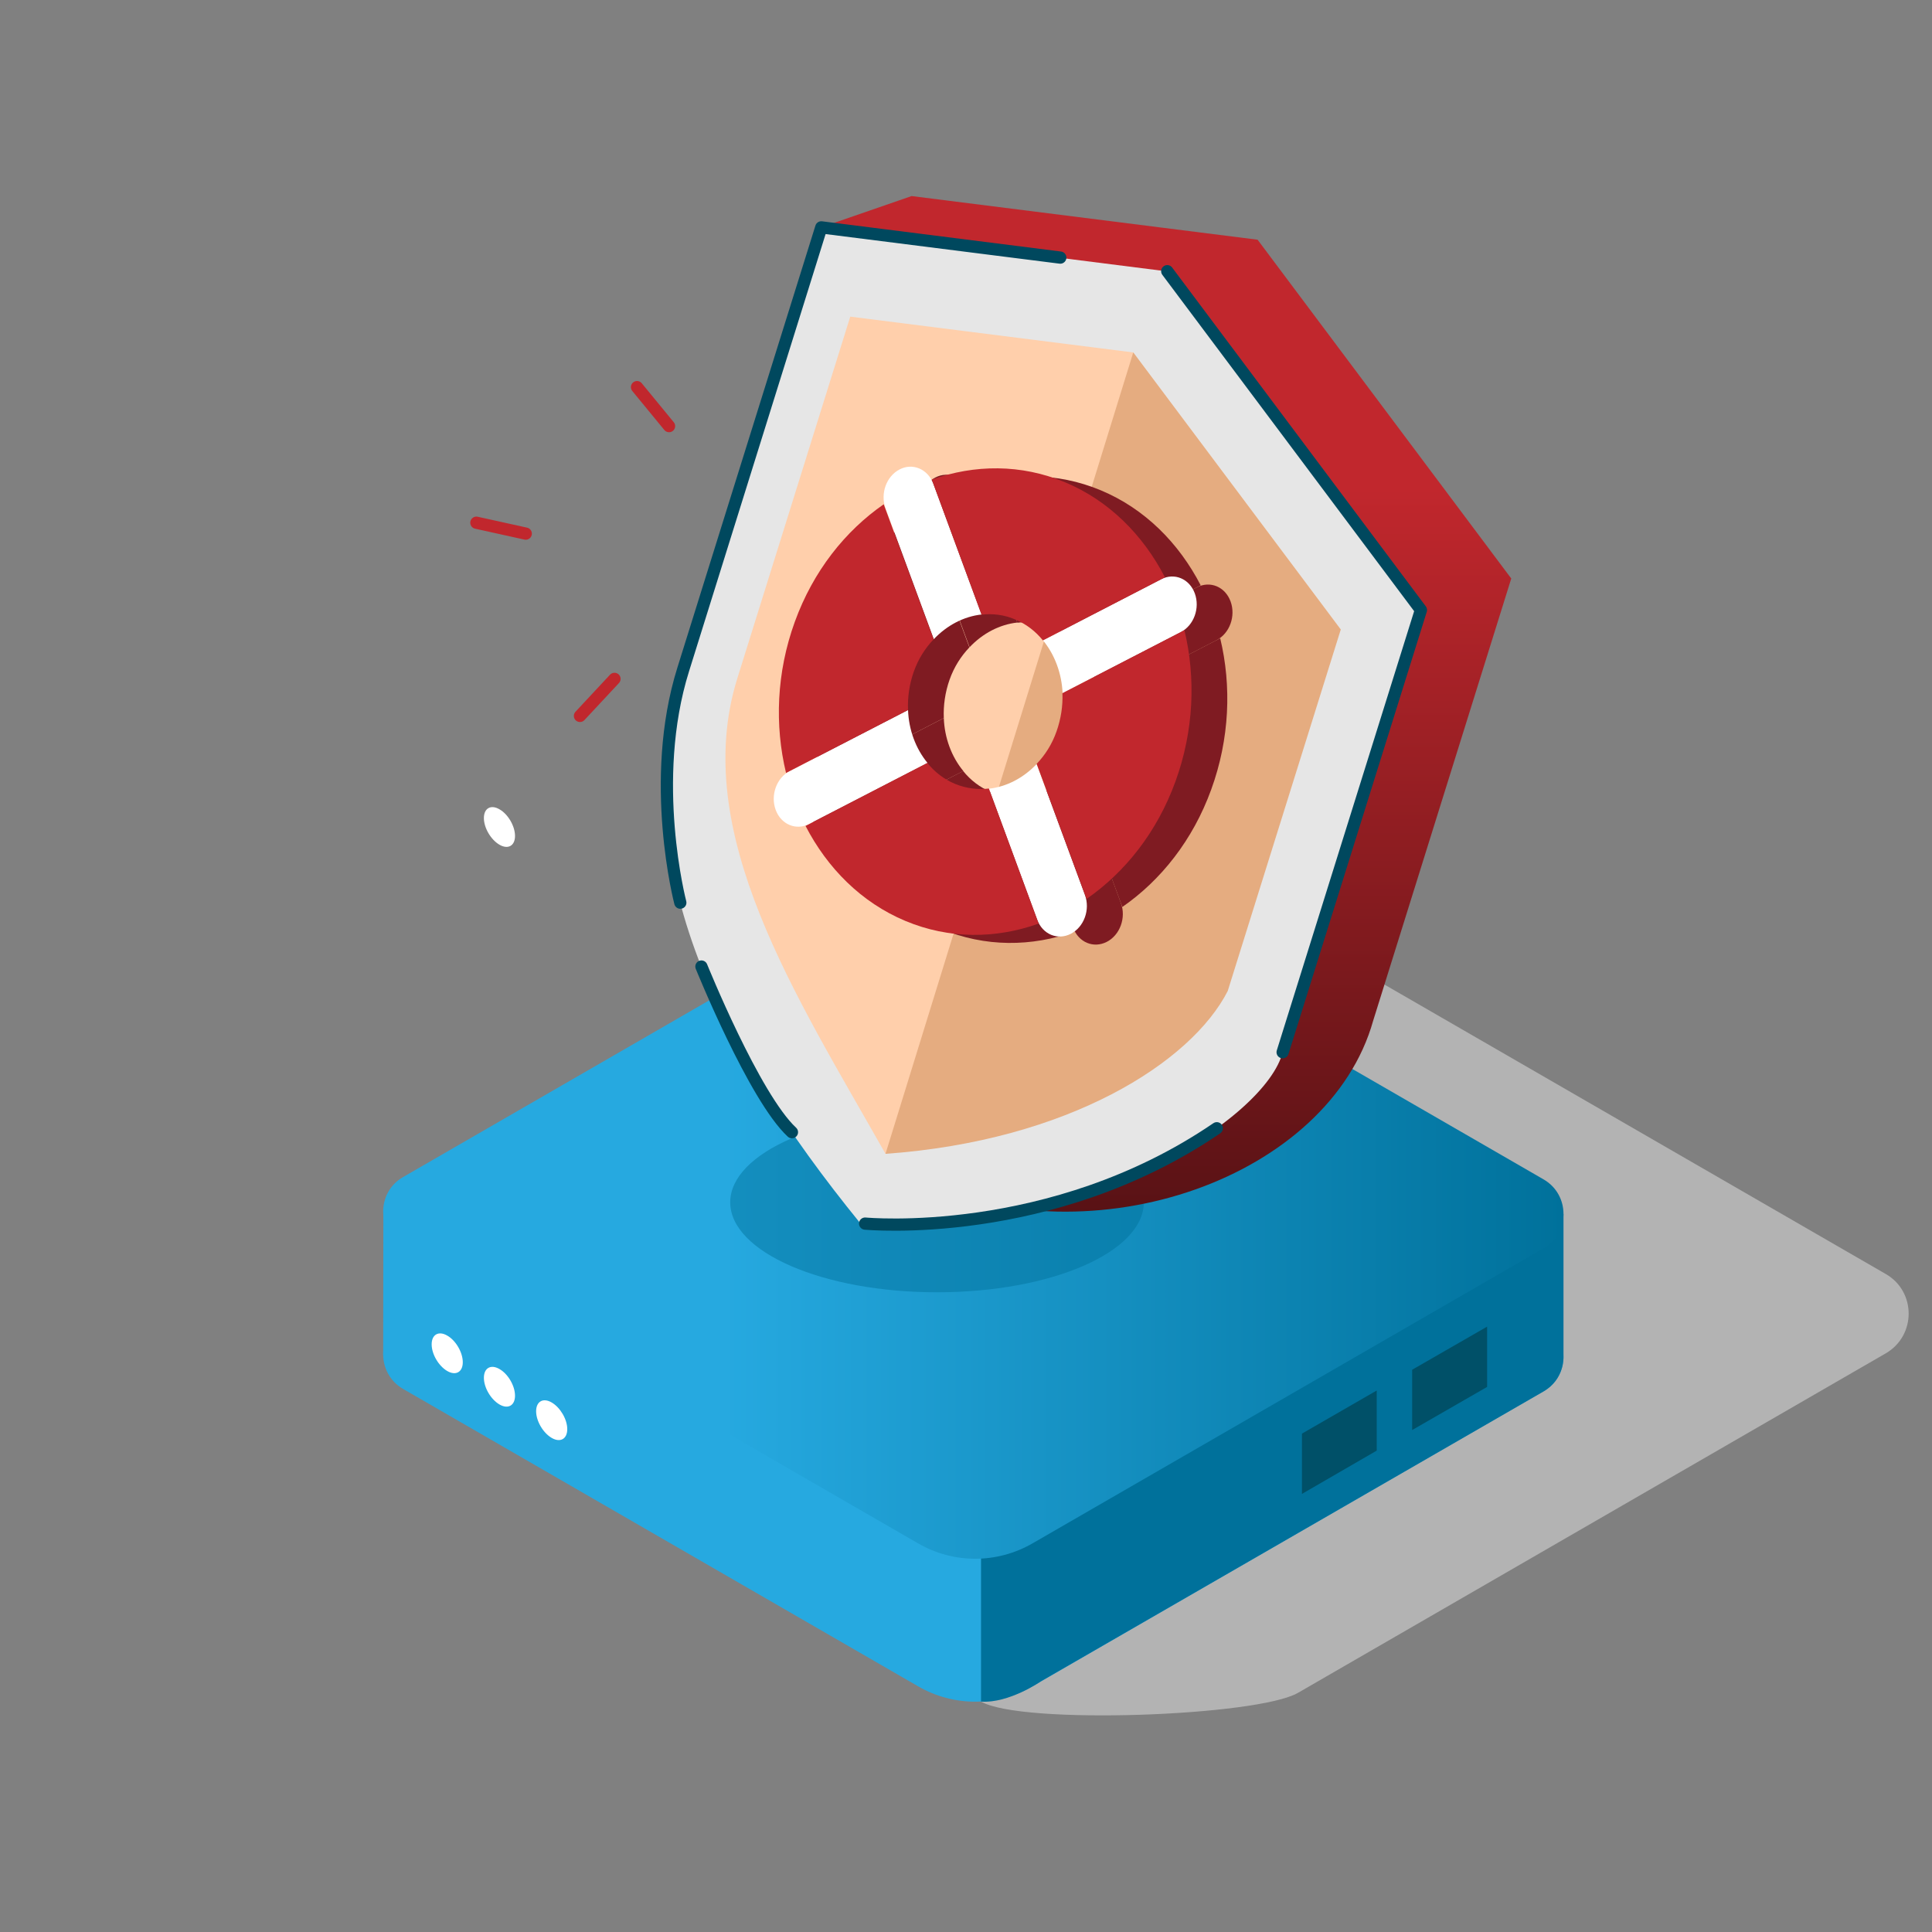
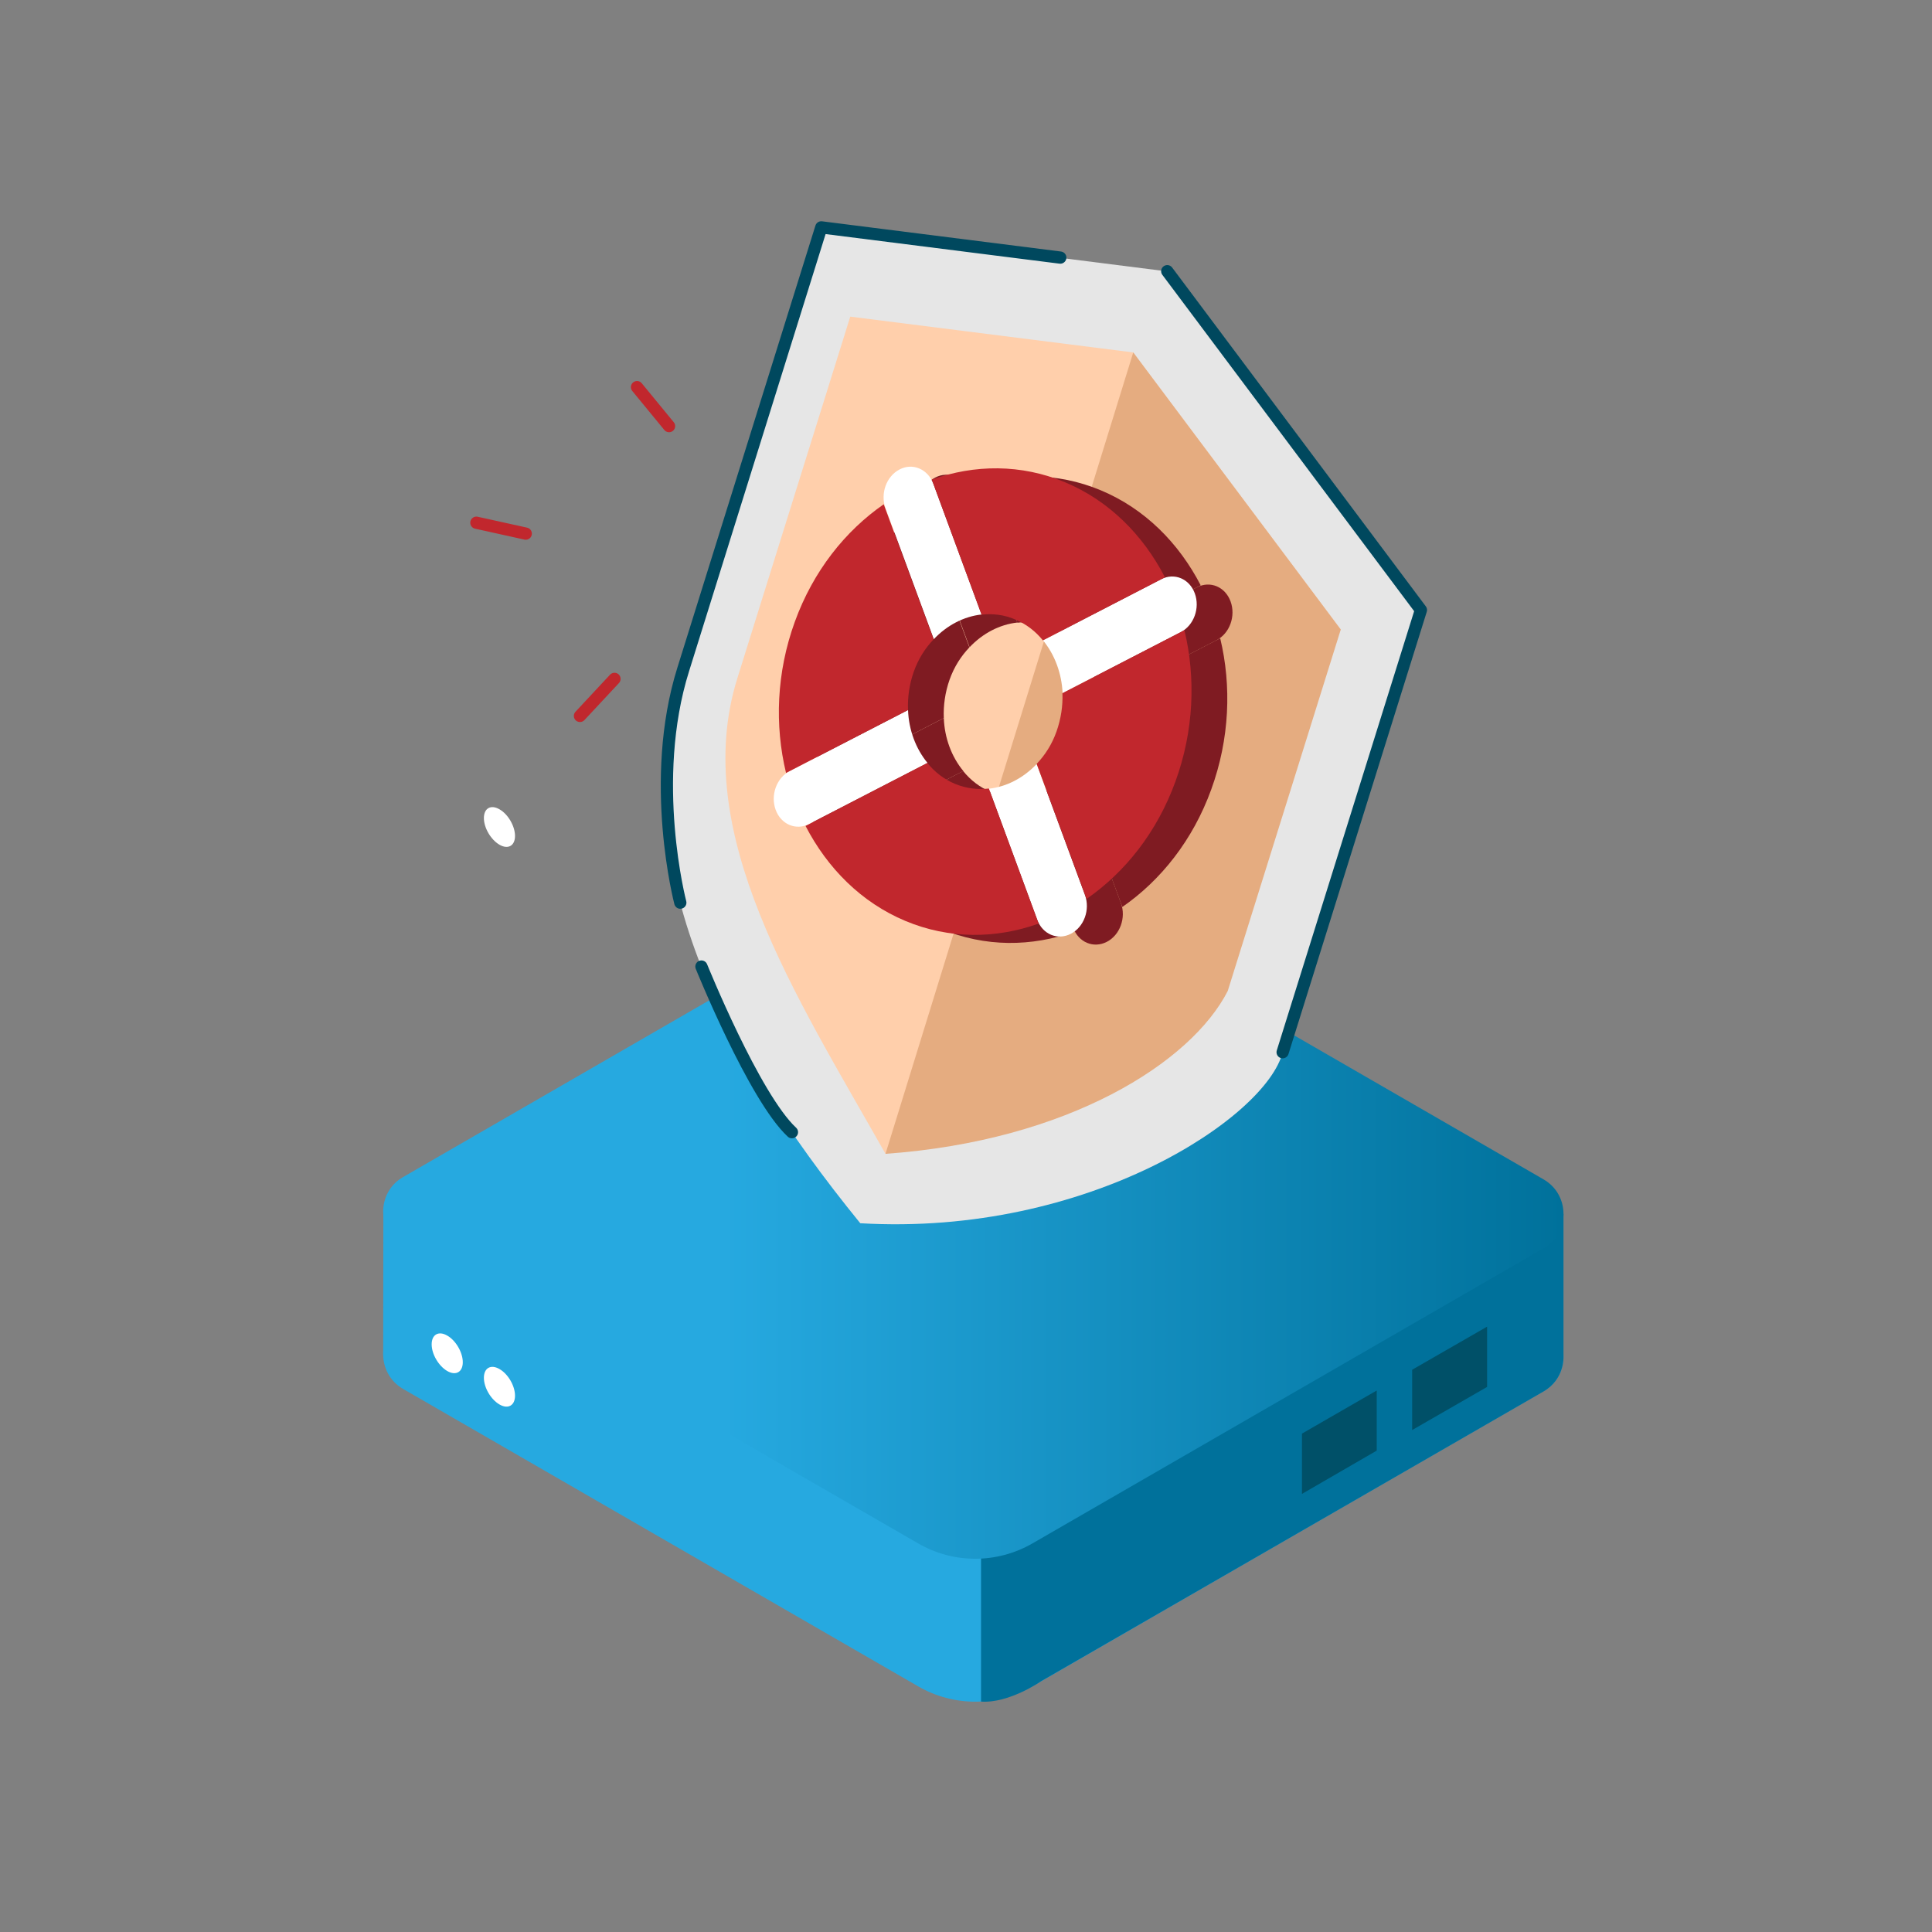
<svg xmlns="http://www.w3.org/2000/svg" version="1.1" id="Layer_1" x="0px" y="0px" viewBox="0 0 1080 1080" style="enable-background:new 0 0 1080 1080;" xml:space="preserve">
  <rect x="0" y="0" width="1080" height="1080" fill="#808080" stroke="none" />
  <style type="text/css">
	.st0{fill:#D9E9FF;}
	.st1{fill:#FFFFFF;}
	.st2{fill:#ADD0FF;}
	.st3{fill:#006837;}
	.st4{fill:#39B54A;}
	.st5{opacity:0.33;}
	.st6{fill:#26A9E0;}
	.st7{fill:#B3B3B3;}
	.st8{fill:#00719B;}
	.st9{fill:url(#SVGID_1_);}
	.st10{fill:url(#SVGID_00000085213395280321988360000003177290885757626286_);}
	.st11{fill:url(#SVGID_00000045581430865537862990000014960911706140550537_);}
	.st12{fill:#005068;}
	.st13{opacity:0.48;}
	.st14{fill:url(#SVGID_00000103958545758452428930000013420462835951674244_);}
	.st15{fill:#FFB575;}
	.st16{fill:#E69A57;}
	.st17{fill:none;stroke:#00485E;stroke-width:6.987;stroke-linecap:round;stroke-linejoin:round;stroke-miterlimit:10;}
	.st18{opacity:0.11;fill:#584BCC;}
	.st19{fill:none;stroke:#00485E;stroke-width:4.599;stroke-linecap:round;stroke-linejoin:round;stroke-miterlimit:10;}
	.st20{opacity:0.4;fill:#A8C4E5;}
	.st21{fill:#00485E;}
	.st22{fill:#C6D2F2;}
	.st23{fill:#FFC2B0;}
	.st24{fill:#A8C4E5;}
	.st25{fill:#E1EAF4;}
	.st26{fill:#F09A82;}
	.st27{fill:#21DED5;}
	.st28{fill:#B9B9B9;}
	.st29{fill:#A6A6A6;}
	.st30{fill:#B6B6B6;}
	.st31{fill:#494949;}
	.st32{fill:#717171;}
	.st33{fill:#BFBFBF;}
	.st34{fill:#E6E6E6;}
	.st35{fill:#ADADAD;}
	.st36{fill:none;stroke:#494949;stroke-width:4.251;stroke-linecap:round;stroke-linejoin:round;stroke-miterlimit:10;}
	.st37{opacity:0.39;fill:#D9E9FF;}
	.st38{fill:#808080;}
	.st39{opacity:0.22;fill:#2C1F9C;}
	.st40{fill:none;stroke:#FFFFFF;stroke-width:9.276;stroke-linecap:round;stroke-linejoin:round;stroke-miterlimit:10;}
	.st41{fill:#2C1F9C;}
	.st42{fill:#9EC2FF;}
	.st43{fill:#5732DB;}
	.st44{fill:#8969FF;}
	.st45{fill:#ED68E0;}
	.st46{fill:#FD87FF;}
	.st47{fill:#EBF1F7;}
	.st48{fill:#A8C9ED;}
	.st49{fill:#2964D6;}
	.st50{fill:#4A3EB5;}
	.st51{fill:#E6F0FF;}
	.st52{fill:#6899E3;}
	.st53{fill:#DE47D6;}
	.st54{fill:#6643E6;}
	.st55{fill:#BAD4F5;}
	.st56{fill:#CCCCCC;}
	.st57{fill:#F2F2F2;}
	.st58{fill:#999999;}
	.st59{opacity:0.32;fill:#00719B;}
	.st60{fill:none;stroke:#FFFFFF;stroke-width:20.085;stroke-linecap:round;stroke-linejoin:round;stroke-miterlimit:10;}
	.st61{fill:url(#SVGID_00000139275453329846625280000013611077390828912029_);}
	.st62{fill:none;stroke:#FFFFFF;stroke-width:2.258;stroke-linecap:round;stroke-linejoin:round;stroke-miterlimit:10;}
	.st63{fill:#E655BE;}
	.st64{fill:#BFDFFF;}
	.st65{fill:url(#SVGID_00000044873507438687540880000016277553788507349668_);}
	.st66{fill:url(#SVGID_00000088110185414596255840000002275356102146180271_);}
	.st67{fill:none;stroke:#00485E;stroke-width:6.835;stroke-linecap:round;stroke-linejoin:round;stroke-miterlimit:10;}
	.st68{fill:none;stroke:#C1272D;stroke-width:6.835;stroke-linecap:round;stroke-linejoin:round;stroke-miterlimit:10;}
	.st69{fill:#FFCFAB;}
	.st70{fill:#E5AC80;}
	.st71{fill:#7F1B22;}
	.st72{opacity:0.4;enable-background:new    ;}
	.st73{fill:#C1272D;}
</style>
  <g>
-     <path class="st7" d="M548.4,951.2L321.2,755.1c-17-9.8-17-34.4,0-44.3l337-194.6c17.5-10.1,39-10.1,56.5,0l339.5,196   c17,9.8,17,34.4,0,44.3L725.6,946.3C703,959.4,571.1,964.3,548.4,951.2z" />
    <g>
      <path class="st6" d="M513.3,942.7l-288-166.3c-14.8-8.6-14.8-30,0-38.5l306.6-177c6.9-4,15.4-4,22.2,0l308.8,178.3    c14.8,8.6,14.8,30,0,38.5l-285.8,165C557.3,954.1,533,954.1,513.3,942.7z" />
      <polygon class="st6" points="214.3,678.6 214.2,757.5 544.1,937 544.1,883.8   " />
      <path class="st8" d="M548.4,951.2v-94.4L874,678.6v79.9c0,0,0.7,12.4-11.1,19.3L582,939.8C582,939.8,564.1,952.3,548.4,951.2z" />
      <linearGradient id="SVGID_1_" gradientUnits="userSpaceOnUse" x1="214.172" y1="676.828" x2="873.976" y2="676.828">
        <stop offset="0.288" style="stop-color:#26A9E0" />
        <stop offset="1" style="stop-color:#00719B" />
      </linearGradient>
      <path class="st9" d="M513.3,862.8l-288-166.3c-14.8-8.6-14.8-30,0-38.5l293.1-169.2c15.2-8.8,34-8.8,49.2,0l295.3,170.5    c14.8,8.6,14.8,30,0,38.5l-285.8,165C557.3,874.2,533,874.2,513.3,862.8z" />
    </g>
    <g>
      <g>
        <path class="st1" d="M287.9,467.3c0,5.5-3.9,7.7-8.7,4.9c-4.8-2.8-8.7-9.4-8.7-14.9c0-5.5,3.9-7.7,8.7-4.9     C284,455.1,287.9,461.8,287.9,467.3z" />
      </g>
    </g>
    <g>
      <g>
        <g>
          <path class="st1" d="M258.7,761.5c0,5.5-3.9,7.7-8.7,4.9c-4.8-2.8-8.7-9.4-8.7-14.9c0-5.5,3.9-7.7,8.7-4.9      C254.8,749.3,258.7,756,258.7,761.5z" />
        </g>
      </g>
      <g>
        <g>
          <path class="st1" d="M287.9,780.2c0,5.5-3.9,7.7-8.7,4.9c-4.8-2.8-8.7-9.4-8.7-14.9c0-5.5,3.9-7.7,8.7-4.9      C284,768,287.9,774.7,287.9,780.2z" />
        </g>
      </g>
      <g>
        <g>
-           <path class="st1" d="M317.1,798.9c0,5.5-3.9,7.7-8.7,4.9c-4.8-2.8-8.7-9.4-8.7-14.9c0-5.5,3.9-7.7,8.7-4.9      C313.2,786.8,317.1,793.4,317.1,798.9z" />
-         </g>
+           </g>
      </g>
    </g>
    <polygon class="st12" points="727.8,835.1 769.6,810.9 769.6,777.3 727.8,801.4  " />
    <polygon class="st12" points="789.4,799.4 831.3,775.3 831.3,741.6 789.4,765.7  " />
  </g>
  <g>
    <g class="st13">
-       <ellipse class="st8" cx="523.8" cy="672.1" rx="115.6" ry="50.3" />
-     </g>
+       </g>
    <g>
      <linearGradient id="SVGID_00000094598232507458079850000000176080601610220706_" gradientUnits="userSpaceOnUse" x1="631.981" y1="109.575" x2="631.981" y2="677.327">
        <stop offset="0.288" style="stop-color:#C1272D" />
        <stop offset="1" style="stop-color:#591215" />
      </linearGradient>
-       <path style="fill:url(#SVGID_00000094598232507458079850000000176080601610220706_);" d="M511.9,659.7L511.9,659.7    c-83.8-61.9-112.4-197.6-79.5-303l26.6-229.6l50.6-17.5L703,134l141.8,189.4l-77.2,247.2C743.1,657.8,612.1,705.3,511.9,659.7z" />
      <path class="st34" d="M480.9,683.8L480.9,683.8c-81.2-99.7-132-204.1-99.1-309.4l77.2-247.2l193.4,24.5L794.3,341L717,588.2    C708.1,624.2,608.6,691.3,480.9,683.8z" />
    </g>
    <polyline class="st67" points="717,588.2 794.3,341 652.5,151.6  " />
    <path class="st67" d="M380.3,504.6c0,0-17.9-68.1,1.6-130.3c19.4-62.2,77.2-247.2,77.2-247.2L592.7,144" />
    <path class="st67" d="M392.1,540.3c0,0,29.5,73,50.6,92.6" />
-     <path class="st67" d="M483.6,684c0,0,103.9,10,196.6-53.3" />
    <line class="st68" x1="324.2" y1="400.2" x2="343.5" y2="379.5" />
    <line class="st68" x1="356.1" y1="216.4" x2="374" y2="238.2" />
    <line class="st68" x1="266.3" y1="292.2" x2="293.9" y2="298.3" />
  </g>
  <path class="st69" d="M495,645c-50-88.5-109.7-179.8-82.8-265.9L475.3,177l158.1,20l116,154.9L684.2,474  C657.3,560.1,495,645,495,645z" />
  <path class="st70" d="M495,645L495,645l138.5-448l116,154.9L686.3,554C665.9,593.9,597.3,637.7,495,645z" />
  <g>
    <path class="st71" d="M541.7,274.8l27,73.2c-9.9,1.1-19.3,6-26.7,13.8l-27-73.2c-3-8.2,0.5-17.9,7.9-21.7   C530.2,263.1,538.7,266.7,541.7,274.8z M538.5,431l-66.1,34.1c-7.4,3.8-15.8,0.3-18.8-7.9c-3-8.2,0.5-17.9,7.9-21.7l66.1-34.1   C528,412.5,531.9,423,538.5,431z M603,362.4l66.1-34.1c7.4-3.8,15.8-0.3,18.8,7.9c3,8.2-0.5,17.9-7.9,21.7L614,392   C613.5,380.9,609.6,370.4,603,362.4z M599.6,431.6l27,73.2c3,8.2-0.5,17.9-7.9,21.7c-7.4,3.8-15.8,0.3-18.8-7.9l-27-73.2   C582.7,444.3,592.2,439.4,599.6,431.6z" />
    <path class="st71" d="M527.6,401.4l-68.2,35.2c-6.4-26.6-5.4-56.1,4.9-84.5c10.3-28.4,28.2-50.8,49.7-65.7l27.9,75.5   c0,0.1,0-0.1,0,0c-4.7,4.9-8.6,11-11.1,18.1S527.3,394.4,527.6,401.4C527.6,401.4,527.7,401.4,527.6,401.4z M568.7,348.1   l-27.8-75.5c23.8-8.5,49.9-8.8,74.5,1.5c24.6,10.3,43.6,29.5,55.8,53.1L603,362.5c0.1,0-0.1,0,0,0c-4.1-5.1-9.4-9.2-15.5-11.7   C581.3,348.1,574.9,347.4,568.7,348.1C568.7,348,568.7,348.1,568.7,348.1z M572.8,445.3l27.8,75.5c-23.8,8.5-49.9,8.8-74.5-1.5   c-24.6-10.3-43.6-29.5-55.8-53.1l68.1-35.2c0.1,0-0.1,0,0,0c4.1,5.1,9.4,9.2,15.5,11.7C560.2,445.3,566.6,446,572.8,445.3   C572.8,445.3,572.9,445.4,572.8,445.3z M677.1,441.3c-10.3,28.4-28.2,50.8-49.7,65.7l-27.9-75.5c0,0.1,0-0.1,0,0   c4.7-4.9,8.6-11,11.1-18.1s3.6-14.4,3.3-21.4c0.1,0-0.1,0,0,0l68.2-35.2C688.5,383.4,687.4,413,677.1,441.3z" />
  </g>
  <g>
    <path class="st1" d="M521.7,270.3l27,73.2c-9.9,1.1-19.3,6-26.7,13.8l-27-73.2c-3-8.2,0.5-17.9,7.9-21.7   C510.2,258.6,518.6,262.2,521.7,270.3z M518.5,426.5l-66.1,34.1c-7.4,3.8-15.8,0.3-18.8-7.9c-3-8.2,0.5-17.9,7.9-21.7l66.1-34.1   C508,408,511.9,418.5,518.5,426.5z M583,357.9l66.1-34.1c7.4-3.8,15.8-0.3,18.8,7.9c3,8.2-0.5,17.9-7.9,21.7L594,387.5   C593.5,376.4,589.6,365.9,583,357.9z M579.5,427.1l27,73.2c3,8.2-0.5,17.9-7.9,21.7c-7.4,3.8-15.8,0.3-18.8-7.9l-27-73.2   C562.7,439.8,572.1,434.9,579.5,427.1z" />
    <path class="st73" d="M507.6,396.9l-68.2,35.2c-6.4-26.6-5.4-56.1,4.9-84.5c10.3-28.4,28.2-50.8,49.7-65.7l27.9,75.5   c0,0.1,0-0.1,0,0c-4.7,4.9-8.6,11-11.1,18.1S507.3,389.9,507.6,396.9C507.5,396.9,507.7,396.9,507.6,396.9z M548.7,343.6   l-27.8-75.5c23.8-8.5,49.9-8.8,74.5,1.5c24.6,10.3,43.6,29.5,55.8,53.1L583,358c0.1,0-0.1,0,0,0c-4.1-5.1-9.4-9.2-15.5-11.7   C561.3,343.6,554.9,342.9,548.7,343.6C548.6,343.5,548.7,343.6,548.7,343.6z M552.8,440.8l27.8,75.5c-23.8,8.5-49.9,8.8-74.5-1.5   c-24.6-10.3-43.6-29.5-55.8-53.1l68.1-35.2c0.1,0-0.1,0,0,0c4.1,5.1,9.4,9.2,15.5,11.7C540.2,440.8,546.6,441.5,552.8,440.8   C552.8,440.8,552.8,440.9,552.8,440.8z M657.1,436.8c-10.3,28.4-28.2,50.8-49.7,65.7l-27.9-75.5c0,0.1,0-0.1,0,0   c4.7-4.9,8.6-11,11.1-18.1s3.6-14.4,3.3-21.4c0.1,0-0.1,0,0,0l68.2-35.2C668.5,378.9,667.4,408.5,657.1,436.8z" />
  </g>
</svg>